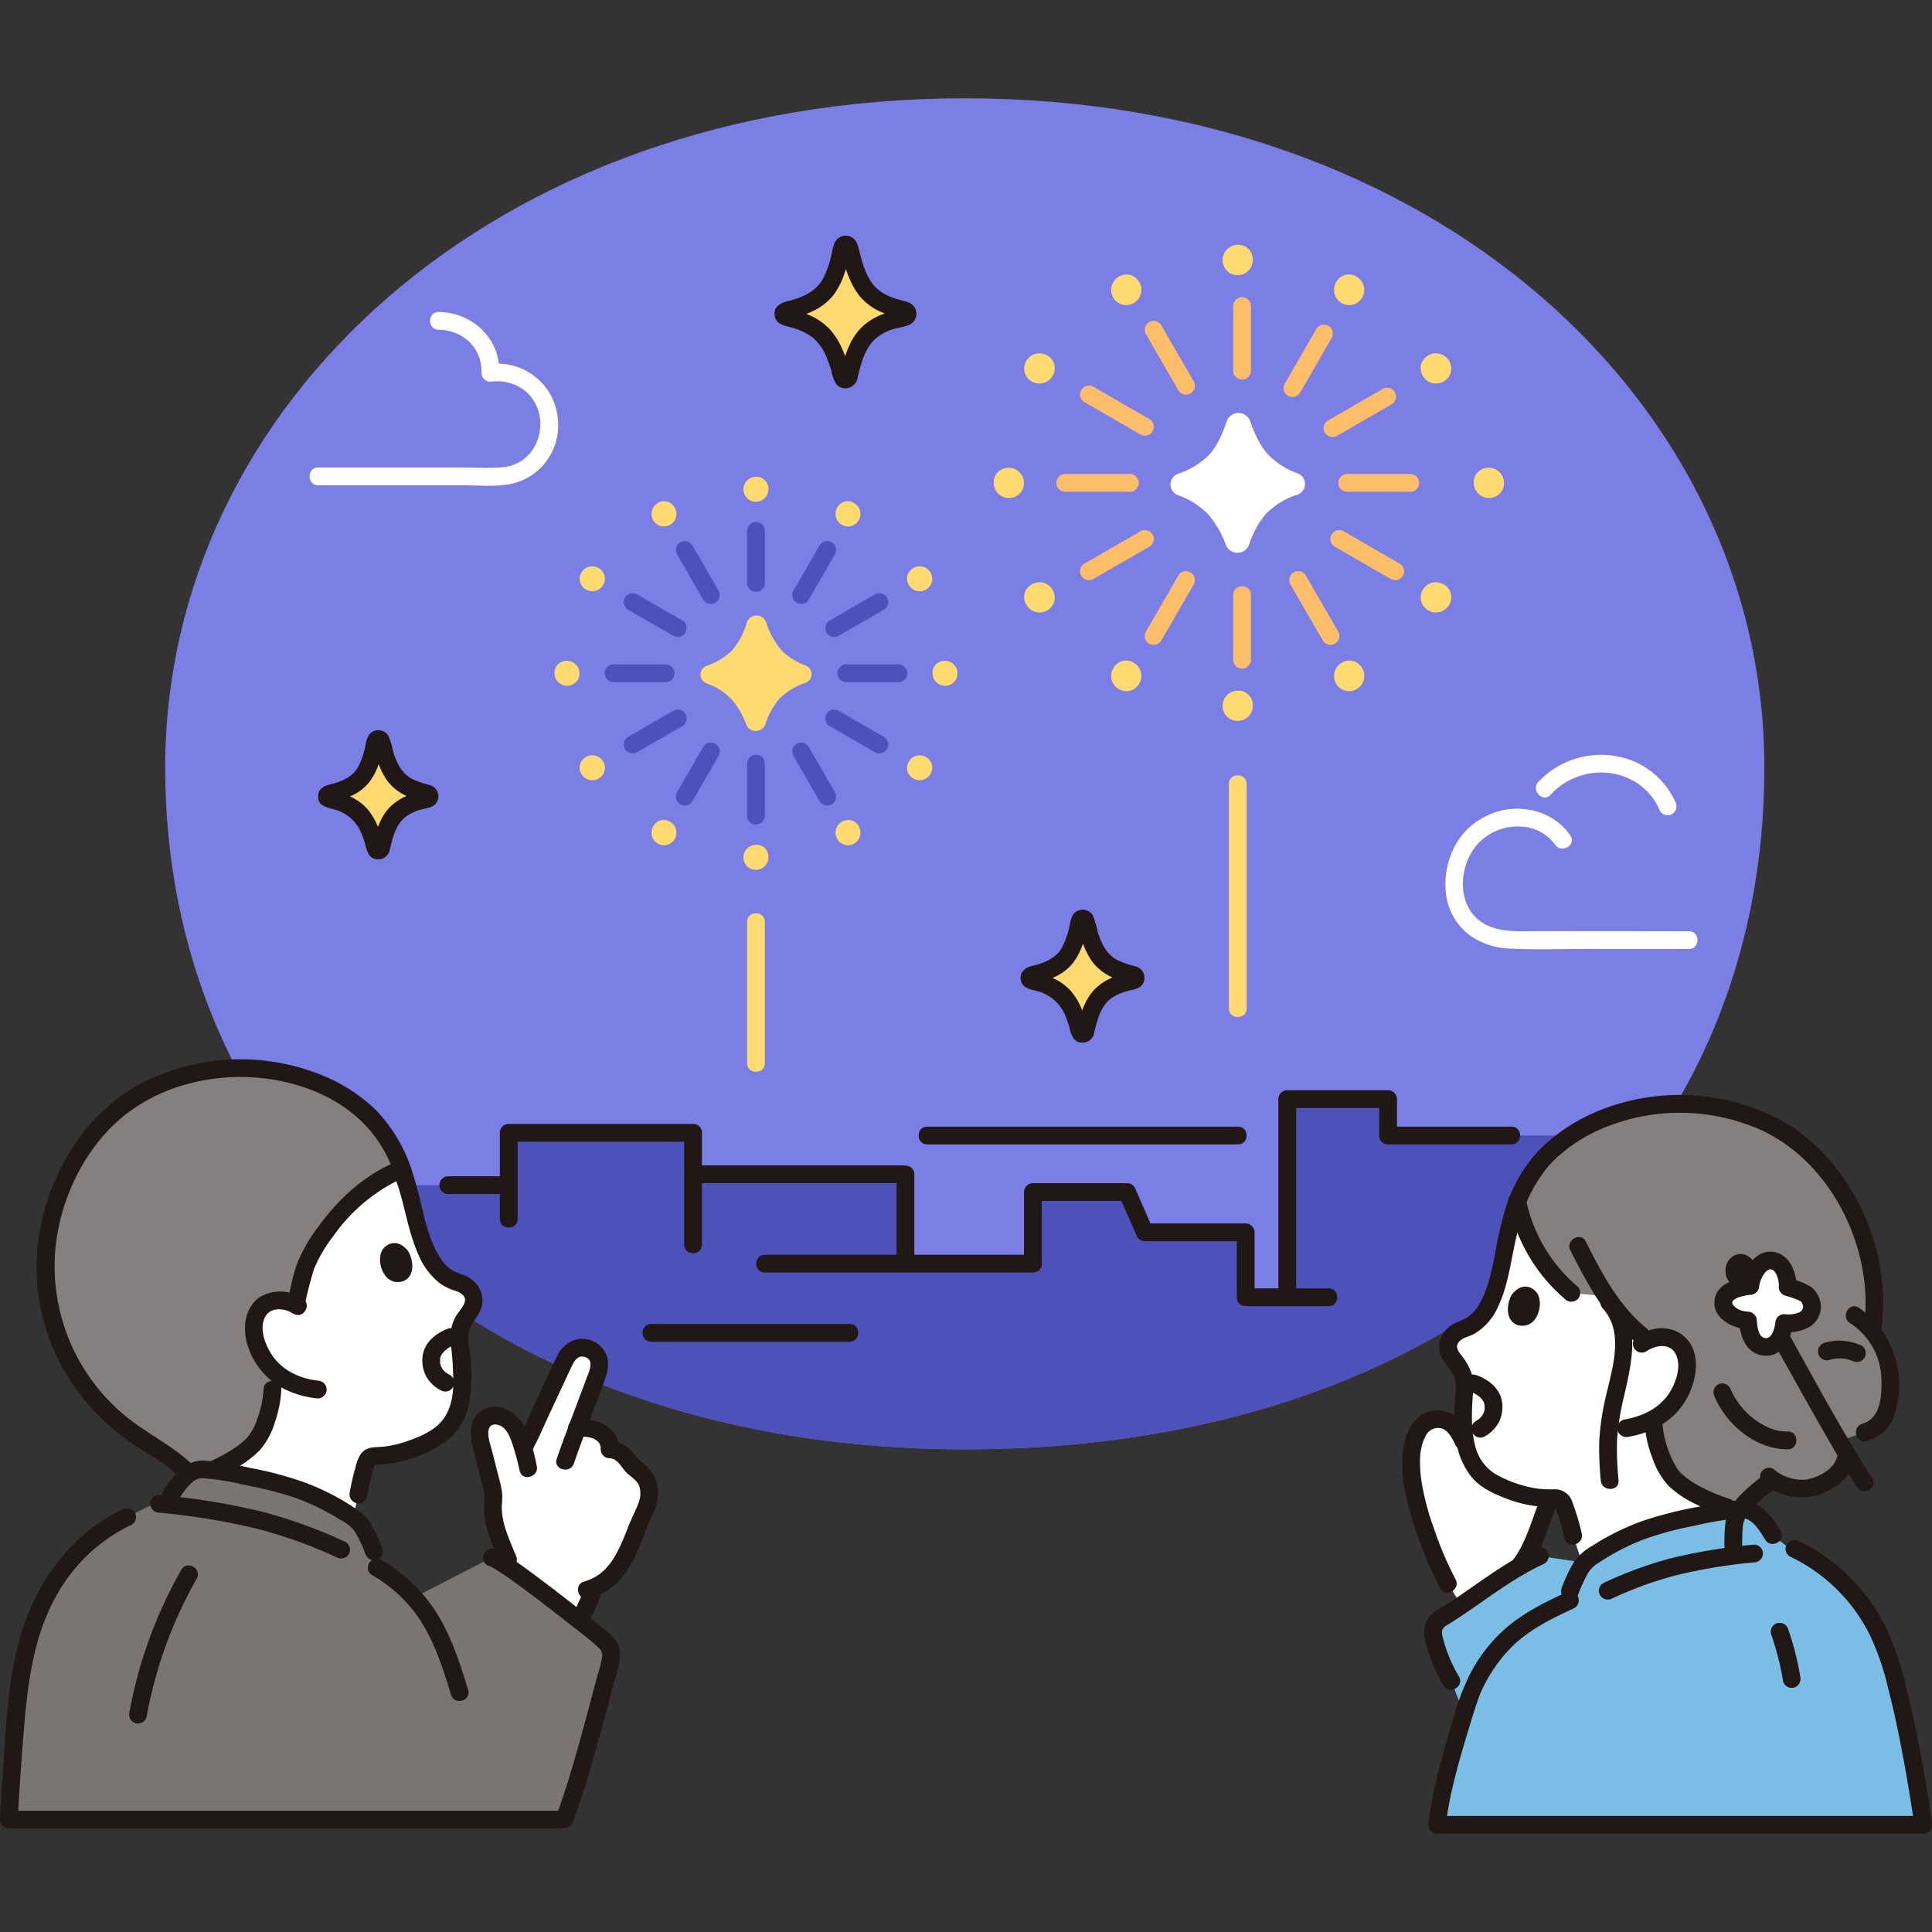
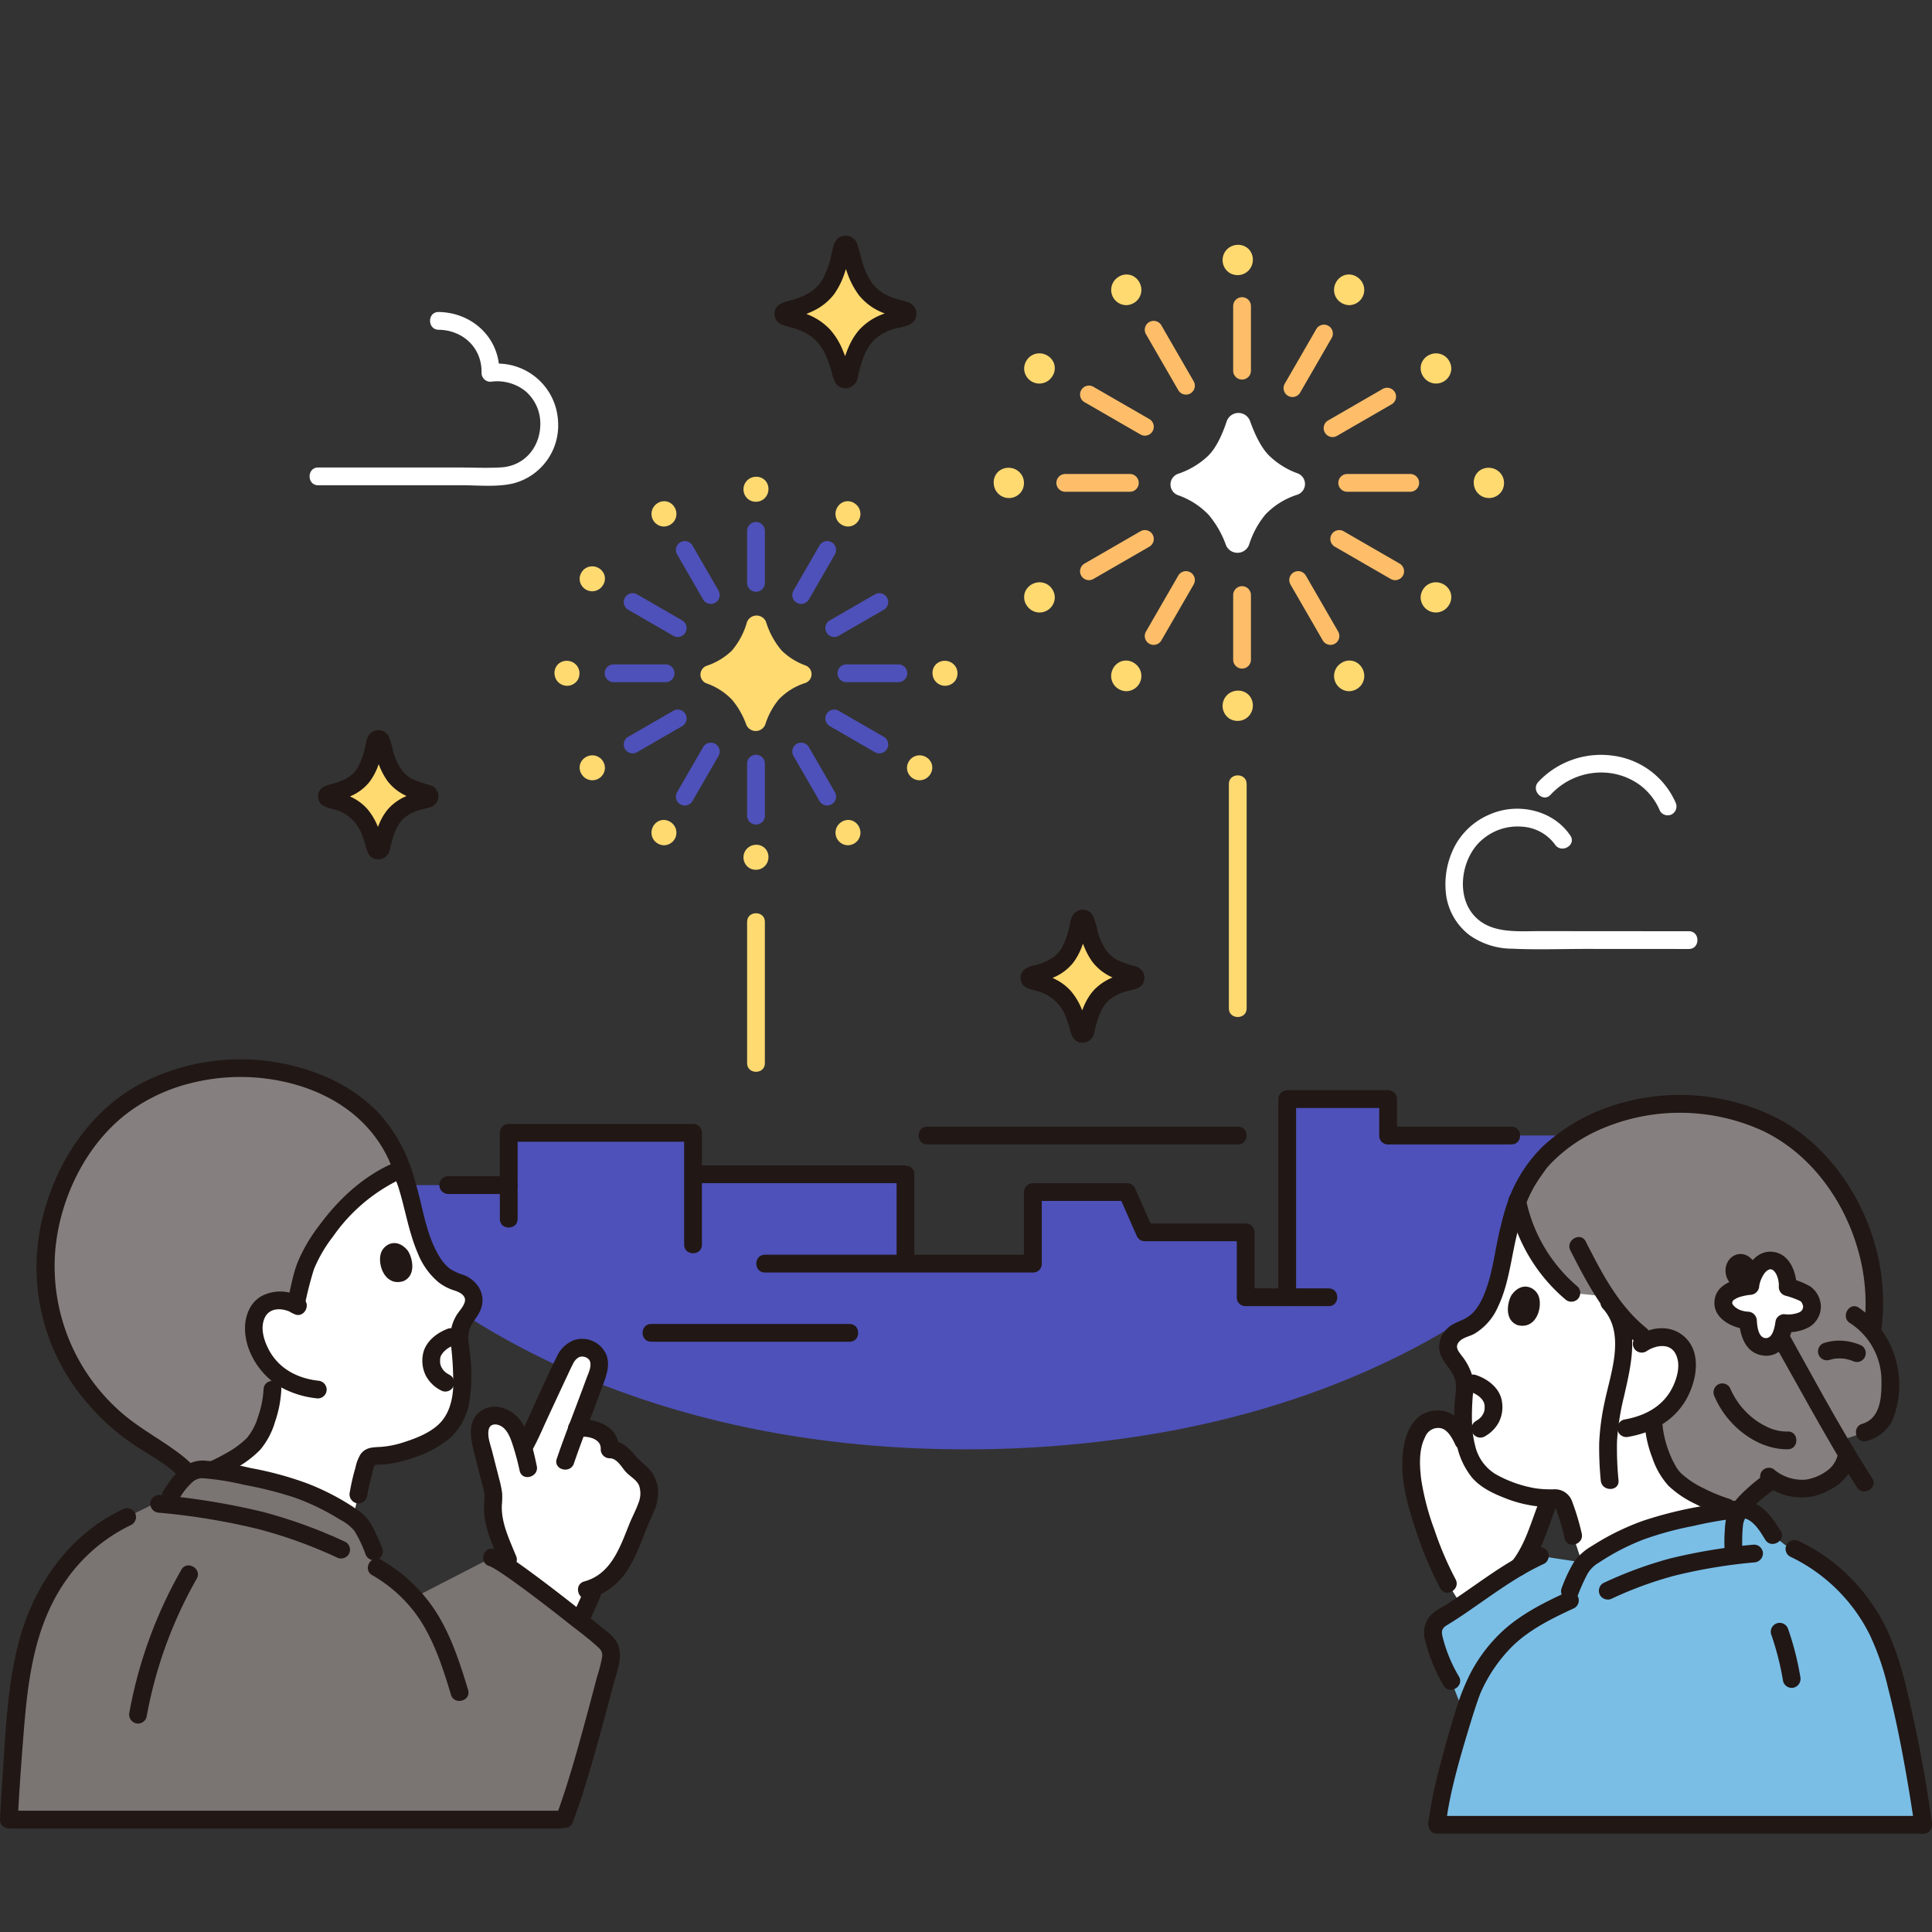
<svg xmlns="http://www.w3.org/2000/svg" width="800px" height="800px" viewBox="0 -22.13 434.933 434.933" fill="#000000">
  <rect x="0" y="-22.13" width="434.933" height="434.933" fill="#333333" stroke="none" />
  <g id="SVGRepo_bgCarrier" stroke-width="0" />
  <g id="SVGRepo_tracerCarrier" stroke-linecap="round" stroke-linejoin="round" />
  <g id="SVGRepo_iconCarrier">
    <defs>
      <style>.a{fill:#7b7ee5;}.b{fill:#4e51b9;}.c{fill:#ffda71;}.d{fill:#211715;}.e{fill:#4e51b9;}.f{fill:#febe69;}.g{fill:#ffffff;}.h{fill:#85807f;}.i{fill:#7abee6;}.j{fill:#7a7473;}</style>
    </defs>
-     <path class="a" d="M217.188,0C110.759,0,37.194,69.421,37.194,150.655c0,90.889,75.147,153.481,180,153.481,108.9,0,180-63.176,180-153.481C397.194,68.868,323.242,0,217.188,0Z" />
    <path class="b" d="M262.754,300.137a252.1,252.1,0,0,1-45.56,4c-62.507,0-114.452-22.248-146.218-59.471h43.552V232.894h41.489v9.271h47.82v20.173h28.685V246.229h21.205l3.99,9.062h22.712v14.621l.237,0h8.111s.359,0,1,0V225.3h22.717V233.5h60.3C349.86,267.368,311.752,291.131,262.754,300.137Z" />
    <path class="c" d="M191.057,62.738a.733.733,0,0,1-1.423.018c-.8-3.1-2.053-6.807-3.95-9.015-2.314-2.695-5.658-3.838-8.757-4.5a.733.733,0,0,1,0-1.432c3.069-.65,6.453-1.8,8.7-4.224,2.142-2.311,3.351-6.963,4.028-10.12a.734.734,0,0,1,1.431-.016c.753,3.156,2.1,7.82,4.241,10.136,2.228,2.4,5.448,3.551,8.423,4.2a.732.732,0,0,1-.011,1.432c-3.177.637-6.66,1.728-8.973,4.421C192.876,55.846,191.786,59.609,191.057,62.738Z" />
    <path class="d" d="M189.128,62.206l-.1.246.515-.883.281-.193h1.063q.831.959.477.093-.106-.387-.219-.772-.174-.59-.364-1.174c-.311-.953-.667-1.888-1.061-2.81a16.086,16.086,0,0,0-2.89-4.691,13.9,13.9,0,0,0-4.568-3.179c-1.638-.726-3.38-.991-5.028-1.622l.882.514,0,1.571-.882.515c.908-.345,1.917-.472,2.848-.767a22.175,22.175,0,0,0,3.055-1.219,12.783,12.783,0,0,0,4.626-3.72,17.928,17.928,0,0,0,2.425-4.924c.613-1.765.812-3.732,1.5-5.449l-.514.882-.276.186h-1.063q-.819-1.019-.522-.205.083.332.169.66.181.7.383,1.39c.248.851.519,1.7.827,2.526a18.868,18.868,0,0,0,2.662,5.135,13.032,13.032,0,0,0,4.551,3.585c1.8.881,3.71,1.19,5.545,1.9l-.883-.514-.009-1.569.882-.515c-1.759.646-3.6.888-5.345,1.65a13.419,13.419,0,0,0-4.479,3.077c-2.576,2.774-3.643,6.68-4.491,10.274-.59,2.5,3.266,3.572,3.858,1.063.739-3.135,1.551-6.784,4.012-9.056a11.1,11.1,0,0,1,4.054-2.236c1.452-.482,3.655-.517,4.667-1.771a2.734,2.734,0,0,0-1.2-4.26c-1.458-.527-3-.745-4.416-1.415a9.633,9.633,0,0,1-3.735-2.83A15.874,15.874,0,0,1,194.3,37.4c-.5-1.471-.782-3.014-1.275-4.482a2.765,2.765,0,0,0-4.3-1.454c-1.249.96-1.325,3.079-1.718,4.5a22.161,22.161,0,0,1-1.7,4.573c-1.584,2.97-4.654,4.3-7.788,5.084-1.7.425-3.4,1.176-3.12,3.271.263,1.952,2.044,2.234,3.626,2.669a13.546,13.546,0,0,1,4.962,2.331A11.3,11.3,0,0,1,186.16,58.5a30.3,30.3,0,0,1,1.008,2.875,9.2,9.2,0,0,0,1,2.839,2.7,2.7,0,0,0,2.711,1.024,2.879,2.879,0,0,0,2.1-1.965,2.012,2.012,0,0,0-1.4-2.46A2.053,2.053,0,0,0,189.128,62.206Z" />
    <path class="c" d="M85.767,168.891a.6.6,0,0,1-1.175.015c-.665-2.562-1.7-5.623-3.263-7.447-1.912-2.225-4.674-3.17-7.234-3.72a.605.605,0,0,1,0-1.183c2.535-.537,5.33-1.484,7.189-3.489,1.769-1.909,2.768-5.752,3.327-8.359a.606.606,0,0,1,1.182-.014c.622,2.607,1.731,6.46,3.5,8.373a13.138,13.138,0,0,0,6.958,3.473.6.6,0,0,1-.009,1.183c-2.625.526-5.5,1.427-7.412,3.652C87.269,163.2,86.369,166.306,85.767,168.891Z" />
    <path class="d" d="M84.04,167.882l.045-.025.882-.515.434.008.882.515c.394.344,0-.362-.055-.562-.107-.369-.218-.736-.337-1.1-.24-.74-.513-1.466-.813-2.184a14.615,14.615,0,0,0-2.335-3.973,11.4,11.4,0,0,0-3.778-2.8,18.559,18.559,0,0,0-2.043-.819c-.351-.117-.7-.222-1.062-.318-.2-.053-1.1-.449-.739-.053l.514.883,0,.421-.515.882c-.369.4.534.007.732-.046.416-.11.829-.23,1.236-.367a19.471,19.471,0,0,0,2.2-.894,10.871,10.871,0,0,0,3.944-3.109,14.886,14.886,0,0,0,2.094-4.144c.259-.729.482-1.471.681-2.219q.132-.494.251-.992c.063-.262.473-1.149.032-.736l-.883.515-.425-.008-.883-.514c-.426-.38-.043.294.03.57q.15.579.317,1.153c.2.692.423,1.378.672,2.054a16.289,16.289,0,0,0,2.065,4.118,11.093,11.093,0,0,0,3.838,3.2,18.258,18.258,0,0,0,2.211.946c.352.125.709.238,1.068.341.2.057,1.274.5.926.117l-.514-.883-.005-.419.514-.883-.158.168.883-.515c-1.362.57-2.9.728-4.28,1.315a11.669,11.669,0,0,0-4,2.667c-2.2,2.343-3.117,5.632-3.838,8.681-.591,2.5,3.265,3.572,3.858,1.064.619-2.622,1.3-5.767,3.49-7.559a9.928,9.928,0,0,1,3.51-1.707c1.4-.413,3.073-.431,3.773-1.929a2.628,2.628,0,0,0-1.681-3.616,22.626,22.626,0,0,1-4.076-1.42c-2.4-1.338-3.405-3.6-4.2-6.125a16.2,16.2,0,0,0-1.1-3.613,2.639,2.639,0,0,0-4.117-.393c-.854.914-.915,2.518-1.236,3.676a17.278,17.278,0,0,1-1.435,3.8c-1.305,2.348-3.876,3.339-6.366,3.938-1.429.344-2.7,1.095-2.634,2.788.077,1.979,1.8,2.321,3.345,2.753a9.125,9.125,0,0,1,6.54,5.786c.284.721.527,1.46.749,2.2a5.986,5.986,0,0,0,1.022,2.544,2.61,2.61,0,0,0,4.209-.645,2.062,2.062,0,0,0-.718-2.736A2.015,2.015,0,0,0,84.04,167.882Z" />
    <path class="c" d="M244.328,210.153a.626.626,0,0,1-1.216.016c-.687-2.65-1.754-5.816-3.375-7.7-1.977-2.3-4.834-3.279-7.482-3.848a.626.626,0,0,1,0-1.223c2.622-.556,5.513-1.535,7.435-3.609,1.831-1.975,2.864-5.95,3.442-8.646a.626.626,0,0,1,1.222-.015c.644,2.7,1.791,6.682,3.624,8.661a13.588,13.588,0,0,0,7.2,3.592.626.626,0,0,1-.01,1.224c-2.715.544-5.69,1.476-7.666,3.777C245.882,204.265,244.951,207.48,244.328,210.153Z" />
    <path class="d" d="M242.6,209.144l.035-.012.883-.514.412.008.882.514c.363.318-.024-.435-.075-.611-.11-.382-.225-.761-.348-1.139q-.373-1.147-.841-2.258a14.637,14.637,0,0,0-2.529-4.226,11.769,11.769,0,0,0-3.763-2.739,19.563,19.563,0,0,0-2.2-.876c-.347-.113-.7-.215-1.051-.309-.188-.05-1.083-.433-.739-.058l.514.883,0,.4-.514.882c-.336.363.611-.018.787-.065.43-.114.857-.238,1.278-.38a19.985,19.985,0,0,0,2.263-.917,11.185,11.185,0,0,0,4.061-3.2,15.323,15.323,0,0,0,2.154-4.262c.267-.755.5-1.522.7-2.3.091-.34.177-.683.259-1.026.057-.234.463-1.177.051-.791l-.883.514-.4-.008-.883-.514c-.4-.357-.017.372.048.621.1.4.213.8.329,1.192.209.715.437,1.425.7,2.124a16.732,16.732,0,0,0,2.129,4.243,11.413,11.413,0,0,0,3.945,3.289,18.687,18.687,0,0,0,2.27.971c.364.13.734.246,1.1.353.176.051,1.3.476.988.138l-.514-.882,0-.4.514-.882-.163.173.882-.514c-1.406.588-2.99.75-4.419,1.356a12.021,12.021,0,0,0-4.11,2.744c-2.265,2.414-3.209,5.807-3.952,8.95-.592,2.5,3.264,3.571,3.857,1.063.655-2.771,1.381-6.142,3.775-7.973a10.711,10.711,0,0,1,3.513-1.659c1.487-.439,3.374-.464,3.96-2.194a2.664,2.664,0,0,0-1.8-3.409,23.634,23.634,0,0,1-4.232-1.475c-2.492-1.388-3.551-3.758-4.373-6.377a16.972,16.972,0,0,0-1.129-3.72,2.657,2.657,0,0,0-4.15-.393c-.868.929-.93,2.579-1.261,3.771a18.068,18.068,0,0,1-1.492,3.943c-1.385,2.5-4.156,3.53-6.806,4.147-1.566.365-2.858,1.548-2.422,3.307s2.165,1.9,3.625,2.332a9.383,9.383,0,0,1,6.525,5.951c.3.745.546,1.51.776,2.279a7.346,7.346,0,0,0,.883,2.4,2.617,2.617,0,0,0,4.4-.45,2.062,2.062,0,0,0-.718-2.737A2.015,2.015,0,0,0,242.6,209.144Z" />
    <path class="c" d="M168.19,185.394v31.828c0,2.574,4,2.578,4,0V185.394c0-2.574-4-2.578-4,0Z" />
    <path class="e" d="M168.19,149.783V161.5a2,2,0,1,0,4,0V149.783a2,2,0,1,0-4,0Z" />
    <path class="e" d="M168.19,97.38v11.713a2,2,0,1,0,4,0V97.38a2,2,0,0,0-4,0Z" />
    <path class="e" d="M149.845,127.438H138.131a2,2,0,0,0,0,4h11.714a2,2,0,1,0,0-4Z" />
    <path class="e" d="M202.248,127.438H190.534a2,2,0,0,0,0,4h11.714a2,2,0,1,0,0-4Z" />
    <path class="e" d="M178.635,148.067l5.857,10.144a2,2,0,0,0,3.454-2.019l-5.857-10.144a2,2,0,1,0-3.454,2.019Z" />
    <path class="e" d="M152.434,102.684l5.856,10.144a2,2,0,1,0,3.454-2.019l-5.857-10.144a2,2,0,0,0-3.453,2.019Z" />
    <path class="e" d="M151.561,137.883l-10.144,5.857a2,2,0,1,0,2.019,3.454l10.144-5.857a2,2,0,0,0-2.019-3.454Z" />
    <path class="e" d="M196.943,111.682,186.8,117.539a2,2,0,0,0,2.019,3.454l10.144-5.857a2,2,0,1,0-2.019-3.454Z" />
    <path class="e" d="M158.29,146.048l-5.856,10.144a2,2,0,1,0,3.453,2.019l5.857-10.144a2,2,0,1,0-3.454-2.019Z" />
    <path class="e" d="M184.492,100.665l-5.857,10.144a2,2,0,1,0,3.454,2.019l5.857-10.144a2,2,0,0,0-3.454-2.019Z" />
    <path class="e" d="M186.8,141.337l10.144,5.857a2,2,0,1,0,2.019-3.454l-10.144-5.857a2,2,0,0,0-2.019,3.454Z" />
    <path class="e" d="M141.417,115.136l10.144,5.857a2,2,0,0,0,2.019-3.454l-10.144-5.857a2,2,0,1,0-2.019,3.454Z" />
    <path class="c" d="M172.977,171.135a2.84,2.84,0,0,0-.627-2.147,2.735,2.735,0,0,0-2.3-.929,2.829,2.829,0,0,0-1.284,5.263,2.933,2.933,0,0,0,2.431.167A2.84,2.84,0,0,0,172.977,171.135Z" />
    <path class="c" d="M172.977,88.284a2.84,2.84,0,0,0-.627-2.147,2.735,2.735,0,0,0-2.3-.929,2.829,2.829,0,0,0-1.284,5.263,2.93,2.93,0,0,0,2.431.167A2.84,2.84,0,0,0,172.977,88.284Z" />
    <path class="c" d="M213.009,126.65a2.846,2.846,0,0,0-2.147.628,2.733,2.733,0,0,0-.929,2.3,2.829,2.829,0,0,0,5.263,1.284,2.932,2.932,0,0,0,.167-2.432A2.838,2.838,0,0,0,213.009,126.65Z" />
    <path class="c" d="M127.913,126.65a2.845,2.845,0,0,0-2.147.628,2.733,2.733,0,0,0-.929,2.3,2.829,2.829,0,0,0,5.263,1.284,2.936,2.936,0,0,0,.167-2.432A2.84,2.84,0,0,0,127.913,126.65Z" />
    <path class="c" d="M193.452,164.154a2.841,2.841,0,0,0-1.617-1.545,2.735,2.735,0,0,0-2.456.346,2.829,2.829,0,0,0,1.519,5.2,2.935,2.935,0,0,0,2.19-1.072A2.839,2.839,0,0,0,193.452,164.154Z" />
    <path class="c" d="M152.027,92.4a2.845,2.845,0,0,0-1.617-1.545,2.737,2.737,0,0,0-2.457.346,2.829,2.829,0,0,0,1.52,5.2,2.932,2.932,0,0,0,2.189-1.072A2.839,2.839,0,0,0,152.027,92.4Z" />
-     <path class="c" d="M205.878,105.614a2.841,2.841,0,0,0-1.545,1.617,2.734,2.734,0,0,0,.346,2.457,2.829,2.829,0,0,0,5.2-1.52,2.927,2.927,0,0,0-1.071-2.189A2.839,2.839,0,0,0,205.878,105.614Z" />
    <path class="c" d="M132.183,148.162a2.843,2.843,0,0,0-1.546,1.617,2.737,2.737,0,0,0,.346,2.457,2.829,2.829,0,0,0,5.2-1.52,2.932,2.932,0,0,0-1.072-2.189A2.838,2.838,0,0,0,132.183,148.162Z" />
    <path class="c" d="M146.912,164.154a2.841,2.841,0,0,1,1.617-1.545,2.737,2.737,0,0,1,2.457.346,2.829,2.829,0,0,1-1.52,5.2,2.932,2.932,0,0,1-2.189-1.072A2.839,2.839,0,0,1,146.912,164.154Z" />
    <path class="c" d="M188.338,92.4a2.846,2.846,0,0,1,1.616-1.545,2.737,2.737,0,0,1,2.457.346,2.829,2.829,0,0,1-1.52,5.2,2.935,2.935,0,0,1-2.189-1.072A2.839,2.839,0,0,1,188.338,92.4Z" />
    <path class="c" d="M134.486,105.614a2.838,2.838,0,0,1,1.545,1.617,2.733,2.733,0,0,1-.345,2.457,2.829,2.829,0,0,1-5.2-1.52,2.932,2.932,0,0,1,1.072-2.189A2.838,2.838,0,0,1,134.486,105.614Z" />
    <path class="c" d="M208.182,148.162a2.841,2.841,0,0,1,1.545,1.617,2.737,2.737,0,0,1-.346,2.457,2.829,2.829,0,0,1-5.2-1.52,2.932,2.932,0,0,1,1.072-2.189A2.839,2.839,0,0,1,208.182,148.162Z" />
    <path class="c" d="M172.28,140.977a2.311,2.311,0,0,1-4.264.075,18.376,18.376,0,0,0-3.19-5.621,14.42,14.42,0,0,0-5.691-3.69,2.108,2.108,0,0,1,.033-4.013,14.91,14.91,0,0,0,5.6-3.4,17,17,0,0,0,3.38-6.37,2.305,2.305,0,0,1,4.316-.045,18.156,18.156,0,0,0,3.514,6.415,14.819,14.819,0,0,0,5.338,3.34,2.1,2.1,0,0,1-.137,3.992,14.074,14.074,0,0,0-5.85,3.659A16.775,16.775,0,0,0,172.28,140.977Z" />
    <path class="c" d="M276.644,154.355v50.534c0,2.574,4,2.578,4,0V154.355c0-2.574-4-2.578-4,0Z" />
    <path class="f" d="M277.614,111.836v14.542a2,2,0,0,0,4,0V111.836a2,2,0,0,0-4,0Z" />
    <path class="f" d="M277.614,46.776V61.318a2,2,0,0,0,4,0V46.776a2,2,0,0,0-4,0Z" />
    <path class="f" d="M254.356,84.577H239.813a2,2,0,0,0,0,4h14.543a2,2,0,0,0,0-4Z" />
    <path class="f" d="M317.475,84.577H303.287a2,2,0,0,0,0,4h14.188a2,2,0,0,0,0-4Z" />
    <path class="f" d="M290.517,109.461l7.271,12.594a2,2,0,1,0,3.454-2.019l-7.271-12.594a2,2,0,0,0-3.454,2.019Z" />
    <path class="f" d="M257.987,53.118l7.271,12.594a2,2,0,0,0,3.454-2.019L261.441,51.1a2,2,0,1,0-3.454,2.019Z" />
    <path class="f" d="M256.73,97.479l-12.594,7.272a2,2,0,0,0,2.019,3.454l12.594-7.272a2,2,0,1,0-2.019-3.454Z" />
    <path class="f" d="M311.263,65.435l-12.287,7.094A2,2,0,0,0,301,75.983l12.287-7.094a2,2,0,0,0-2.019-3.454Z" />
    <path class="f" d="M265.258,107.442l-7.271,12.594a2,2,0,1,0,3.454,2.019l7.271-12.594a2,2,0,0,0-3.454-2.019Z" />
    <path class="f" d="M296.333,51.939l-7.094,12.287a2,2,0,1,0,3.453,2.019l7.094-12.287a2,2,0,0,0-3.453-2.019Z" />
    <path class="f" d="M300.48,100.933l12.594,7.272a2,2,0,0,0,2.019-3.454L302.5,97.479a2,2,0,1,0-2.019,3.454Z" />
    <path class="f" d="M244.136,68.4l12.594,7.271a2,2,0,1,0,2.019-3.454L246.155,64.95a2,2,0,0,0-2.019,3.454Z" />
    <path class="c" d="M282.021,137.082a3.446,3.446,0,0,0-.76-2.6,3.314,3.314,0,0,0-2.787-1.125,3.427,3.427,0,0,0-1.555,6.375,3.556,3.556,0,0,0,2.946.2A3.439,3.439,0,0,0,282.021,137.082Z" />
    <path class="c" d="M282.021,36.728a3.446,3.446,0,0,0-.76-2.6A3.314,3.314,0,0,0,278.474,33a3.427,3.427,0,0,0-1.555,6.375,3.556,3.556,0,0,0,2.946.2A3.439,3.439,0,0,0,282.021,36.728Z" />
    <path class="c" d="M335.509,83.2a3.441,3.441,0,0,0-2.6.759,3.314,3.314,0,0,0-1.125,2.787,3.427,3.427,0,0,0,6.375,1.555,3.556,3.556,0,0,0,.2-2.946A3.436,3.436,0,0,0,335.509,83.2Z" />
    <path class="c" d="M227.436,83.2a3.448,3.448,0,0,0-2.6.76,3.314,3.314,0,0,0-1.125,2.787,3.427,3.427,0,0,0,6.375,1.555,3.556,3.556,0,0,0,.2-2.946A3.439,3.439,0,0,0,227.436,83.2Z" />
    <path class="c" d="M306.821,128.628a3.444,3.444,0,0,0-1.958-1.872,3.309,3.309,0,0,0-2.976.419,3.427,3.427,0,0,0,1.841,6.3,3.55,3.55,0,0,0,2.652-1.3A3.437,3.437,0,0,0,306.821,128.628Z" />
    <path class="c" d="M256.644,41.719a3.441,3.441,0,0,0-1.958-1.872,3.312,3.312,0,0,0-2.976.418,3.427,3.427,0,0,0,1.841,6.3,3.55,3.55,0,0,0,2.652-1.3A3.437,3.437,0,0,0,256.644,41.719Z" />
    <path class="c" d="M321.872,57.72A3.442,3.442,0,0,0,320,59.679a3.31,3.31,0,0,0,.418,2.975,3.427,3.427,0,0,0,6.3-1.841,3.557,3.557,0,0,0-1.3-2.651A3.439,3.439,0,0,0,321.872,57.72Z" />
    <path class="c" d="M232.608,109.257a3.444,3.444,0,0,0-1.872,1.958,3.312,3.312,0,0,0,.419,2.976,3.426,3.426,0,0,0,6.3-1.841,3.552,3.552,0,0,0-1.3-2.652A3.44,3.44,0,0,0,232.608,109.257Z" />
    <path class="c" d="M250.449,128.628a3.443,3.443,0,0,1,1.959-1.872,3.307,3.307,0,0,1,2.975.419,3.426,3.426,0,0,1-1.841,6.3,3.55,3.55,0,0,1-2.651-1.3A3.438,3.438,0,0,1,250.449,128.628Z" />
    <path class="c" d="M300.626,41.719a3.44,3.44,0,0,1,1.959-1.872,3.31,3.31,0,0,1,2.975.418,3.427,3.427,0,0,1-1.841,6.3,3.55,3.55,0,0,1-2.651-1.3A3.438,3.438,0,0,1,300.626,41.719Z" />
    <path class="c" d="M235.4,57.72a3.443,3.443,0,0,1,1.872,1.959,3.314,3.314,0,0,1-.419,2.975,3.426,3.426,0,0,1-6.3-1.841,3.55,3.55,0,0,1,1.3-2.651A3.437,3.437,0,0,1,235.4,57.72Z" />
    <path class="c" d="M324.662,109.257a3.441,3.441,0,0,1,1.872,1.958,3.312,3.312,0,0,1-.418,2.976,3.427,3.427,0,0,1-6.3-1.841,3.552,3.552,0,0,1,1.3-2.652A3.44,3.44,0,0,1,324.662,109.257Z" />
    <path class="g" d="M281.176,100.554a2.8,2.8,0,0,1-5.164.091,22.261,22.261,0,0,0-3.865-6.809,17.452,17.452,0,0,0-6.893-4.469,2.554,2.554,0,0,1,.04-4.862,18.067,18.067,0,0,0,6.782-4.117c1.791-1.828,3.115-4.76,4.094-7.716a2.792,2.792,0,0,1,5.227-.055c1.058,2.974,2.455,5.932,4.257,7.771a17.946,17.946,0,0,0,6.466,4.045,2.549,2.549,0,0,1-.167,4.836,17.046,17.046,0,0,0-7.085,4.432A20.294,20.294,0,0,0,281.176,100.554Z" />
    <path class="g" d="M98.749,52.108c5.505.073,9.8,4.114,9.657,9.708a2.008,2.008,0,0,0,2,2,10.215,10.215,0,0,1,7.887,2.113,9.618,9.618,0,0,1,3.337,6.877c.224,5.341-3.3,9.946-8.8,10.281-3.171.193-6.4.027-9.574.027H71.629c-2.573,0-2.578,4,0,4h32.4c3.7,0,7.813.435,11.443-.4A13.464,13.464,0,0,0,125.623,72.64a13.648,13.648,0,0,0-15.217-12.824l2,2c.2-7.785-6.029-13.607-13.657-13.708-2.574-.034-2.576,3.966,0,4Z" />
    <path class="d" d="M154.017,232.894V258.07c0,2.573,4,2.578,4,0V232.894c0-2.573-4-2.578-4,0Z" />
    <path class="d" d="M114.528,234.894h41.489c2.574,0,2.578-4,0-4H114.528c-2.574,0-2.578,4,0,4Z" />
    <path class="d" d="M116.528,252.28V232.894c0-2.573-4-2.578-4,0V252.28c0,2.574,4,2.578,4,0Z" />
    <path class="d" d="M100.916,246.665h13.612a2,2,0,0,0,0-4H100.916a2,2,0,0,0,0,4Z" />
    <path class="d" d="M172.194,264.338h60.328c2.573,0,2.578-4,0-4H172.194c-2.574,0-2.578,4,0,4Z" />
    <path class="d" d="M280.429,271.912l18.682,0c2.574,0,2.578-4,0-4l-18.682,0c-2.574,0-2.578,4,0,4Z" />
    <path class="d" d="M234.522,262.338V246.229l-2,2h21.205L252,247.238l3.99,9.062a1.961,1.961,0,0,0,1.727.991h22.712l-2-2V269.91c0,2.574,4,2.578,4,0V255.291a2.029,2.029,0,0,0-2-2H257.717l1.727.99-3.99-9.062a1.962,1.962,0,0,0-1.727-.99H232.522a2.029,2.029,0,0,0-2,2v16.109c0,2.574,4,2.579,4,0Z" />
    <path class="d" d="M205.837,262.338V242.222c0-2.574-4-2.578-4,0v20.116c0,2.574,4,2.579,4,0Z" />
    <path class="d" d="M203.206,240.222H156.017c-2.574,0-2.578,4,0,4h47.189c2.574,0,2.578-4,0-4Z" />
    <path class="d" d="M312.494,235.5h27.784c2.573,0,2.578-4,0-4H312.494c-2.574,0-2.578,4,0,4Z" />
    <path class="d" d="M291.777,269.915V225.3l-2,2h22.717l-2-2q0,4.11,0,8.22h4v-.627c0-2.573-4-2.578-4,0v.627c0,2.574,4,2.578,4,0q0-4.11,0-8.22a2.029,2.029,0,0,0-2-2H289.777a2.029,2.029,0,0,0-2,2v44.614c0,2.574,4,2.578,4,0Z" />
    <path class="d" d="M278.694,231.5H208.738c-2.574,0-2.578,4,0,4h69.956c2.574,0,2.578-4,0-4Z" />
    <path class="d" d="M146.592,279.923h44.667c2.574,0,2.578-4,0-4H146.592c-2.573,0-2.578,4,0,4Z" />
    <path class="g" d="M377.155,158.415a17.916,17.916,0,0,0-13.817-10.391,19.393,19.393,0,0,0-17.064,5.9c-1.7,1.919,1.115,4.758,2.829,2.829a15.475,15.475,0,0,1,13.554-4.819,14.789,14.789,0,0,1,6.5,2.648,13.96,13.96,0,0,1,4.542,5.852,2.015,2.015,0,0,0,2.736.717,2.046,2.046,0,0,0,.718-2.736Z" />
    <path class="g" d="M353.515,165.973c-3.873-5.761-11.82-7.5-18.048-4.8a15.894,15.894,0,0,0-7.824,6.92,18.623,18.623,0,0,0-2.139,10.873,13.725,13.725,0,0,0,5.355,9.454,16.717,16.717,0,0,0,9.573,3.022c5.629.258,11.322.044,16.957.049q11.4.009,22.805.014c2.574,0,2.578-4,0-4q-16.736,0-33.471-.022c-5.281,0-11.653.705-15.307-4.012-3.7-4.775-2.2-12.877,2.305-16.614a12.128,12.128,0,0,1,8.91-2.887,9.9,9.9,0,0,1,7.43,4.023c1.429,2.125,4.9.126,3.454-2.019Z" />
    <path class="g" d="M336.863,307.331l-7.447-5.1c-1.029-2.293-2.822-4.658-5-4.85a5.021,5.021,0,0,0-4.225,1.362c-3.873,4.4-2.442,13.687-.726,19.291a85.9,85.9,0,0,0,6.493,16.371l3.034,4.839c3.959-2.693,8.391-5.938,12.8-8.531l.043-.05c3.314-3.823,4.993-10.4,6.964-15.165Z" />
    <path class="g" d="M407.052,304.813a45.077,45.077,0,0,0,11.036-51.969c-7.838-17.494-19.33-22.309-26.545-24.536a46.986,46.986,0,0,0-21.41-1.2c-14.325,2.309-22.215,10.76-23.65,12.7a32.4,32.4,0,0,0-6.366,13.335,46.368,46.368,0,0,0-1.676,7.8c-1.228,5.891-2.909,14.069-8.848,16.041a5.608,5.608,0,0,0-2.964,2.08c-1.82,2.718.485,4.492,1.758,6.469a9.217,9.217,0,0,1,1.377,4.209,57.211,57.211,0,0,0-.312,8.749,24.224,24.224,0,0,0,.914,6.065,11.48,11.48,0,0,0,5.206,6.848c4.193,2.437,10.226,4.111,14.389,3.742a2,2,0,0,1,2.12,1.574,53,53,0,0,1,2.077,6.928l2.152,6.5a4.477,4.477,0,0,1,.711-.8c2.618-2.224,9.957-6.349,16.047-8.023,6.634-1.824,15.728-3.564,18.695-3.68,2.594-3.853,8.083-6.993,11.467-9.58C404.409,307.151,405.707,306.073,407.052,304.813Z" />
    <path class="h" d="M369.113,227.282c-13.68,2.535-21.23,10.631-22.63,12.521a34.1,34.1,0,0,0-4.907,8.51,36.3,36.3,0,0,0,12.174,20.616s4.8.488,7.888.805a35.487,35.487,0,0,0,9.315,9.817,6.474,6.474,0,0,1,2.756-.676,5.729,5.729,0,0,1,4.564,1.8c1.612,1.841,1.833,4.982,1.167,7.376a14.443,14.443,0,0,1-6.957,9.207c-.106.992-.186,1.779-.186,1.779a25.1,25.1,0,0,0,4.007,11.089c2.2,2.916,8.533,5.877,12.485,7.093l2.719.818c2.467-4.039,8.221-7.307,11.722-9.983,6.31-4.825,16-14.7,18.34-30.414a46.621,46.621,0,0,0-3.482-24.8c-7.838-17.494-19.33-22.309-26.545-24.536a46.986,46.986,0,0,0-21.41-1.2Q369.617,227.189,369.113,227.282Z" />
    <path class="d" d="M356.086,323.107a55.585,55.585,0,0,0-2.172-7.243,4.1,4.1,0,0,0-3.953-2.727,23.953,23.953,0,0,1-4.18-.2,27.638,27.638,0,0,1-9.04-3.174,10.133,10.133,0,0,1-4.663-6.491c-.929-3.569-.785-7.5-.535-11.146a13.279,13.279,0,0,0-.218-4.9,13.1,13.1,0,0,0-2.278-4.172c-.7-.945-1.527-1.871-.691-2.987.815-1.088,2.356-1.294,3.492-1.9a13.073,13.073,0,0,0,5.327-6c3.08-6.386,3.085-13.6,5.445-20.2.868-2.428-3-3.473-3.857-1.063-2.138,5.984-2.224,12.5-4.657,18.389-.894,2.165-2.229,4.424-4.408,5.491-1.383.678-2.752,1.043-3.892,2.158a5.718,5.718,0,0,0-1.792,4.726c.4,3.076,3.7,4.859,3.75,8.067.027,1.632-.3,3.322-.342,4.963a45.161,45.161,0,0,0,.208,6.121,17.5,17.5,0,0,0,3.657,9.57c1.949,2.332,4.776,3.665,7.553,4.748a28.529,28.529,0,0,0,10.805,2.026c.561-.008.362-.123.54.181a7.044,7.044,0,0,1,.43,1.191,49.441,49.441,0,0,1,1.614,5.637c.557,2.512,4.414,1.449,3.857-1.063Z" />
    <path class="d" d="M341.978,253.959a31.936,31.936,0,0,1,3.473-9.071c.774-1.305,1.644-2.545,2.535-3.772.613-.844-.235.236.273-.356.189-.22.377-.439.573-.653a34.636,34.636,0,0,1,10.536-7.585,44.774,44.774,0,0,1,37.466-.074c10.808,5.145,18.417,15.752,21.535,27.153a43.224,43.224,0,0,1,.165,22.788,43.882,43.882,0,0,1-8.586,16.442,54,54,0,0,1-10.881,9.749,41.861,41.861,0,0,0-7.548,6.147,11.976,11.976,0,0,0-3.231,7.612,38.211,38.211,0,0,0-.031,4.578c.144,2.559,4.145,2.576,4,0-.148-2.625-.4-5.662,1.025-7.954,1.647-2.645,4.437-4.561,6.94-6.324a63.76,63.76,0,0,0,11.959-10.277,47.511,47.511,0,0,0,10.7-41.139c-2.7-12.7-10.72-25.106-22.306-31.357a48.5,48.5,0,0,0-38.969-2.6,41.673,41.673,0,0,0-14.177,8.583,32.323,32.323,0,0,0-7.708,11.753,39.721,39.721,0,0,0-1.6,5.3c-.595,2.5,3.261,3.571,3.857,1.063Z" />
    <path class="i" d="M420.183,340.658a39.158,39.158,0,0,0-18.345-15l-2.719-2.166c-2.833-4.638-4.757-5.939-7.284-5.861-2.9.09-12.084,1.841-18.767,3.679-6.09,1.674-13.429,5.8-16.047,8.023a3.516,3.516,0,0,0-.343.339c-4.629-.7-10.03-1.516-10.03-1.516-7.773,3.5-16.214,10.546-22.445,14.151a3.544,3.544,0,0,0-1.6,3.587,32.378,32.378,0,0,0,4.112,10.407l2.758,7.118.109.275c-2.267,7.224-5.437,18.927-6.095,24.972l109.489,0c-1.951-13.2-4.667-28.056-7.98-38.131A41.059,41.059,0,0,0,420.183,340.658Z" />
    <path class="d" d="M360.834,272.454c5.182,5.714,1.74,14.543.4,21.034a54.758,54.758,0,0,0-1.223,9.19,76.215,76.215,0,0,0,.354,8.465c.2,2.55,4.2,2.572,4,0a73.586,73.586,0,0,1-.342-8.769,56.106,56.106,0,0,1,1.57-10.122c1.722-7.537,3.873-16.228-1.929-22.627-1.733-1.911-4.555.925-2.828,2.829Z" />
    <path class="d" d="M370.593,282.1c1.952-1.34,5.246-2.048,6.6.521,1.158,2.2.515,4.928-.436,7.07-2.072,4.664-6.318,6.927-11.19,7.768a2.017,2.017,0,0,0-1.4,2.46,2.046,2.046,0,0,0,2.461,1.4c5.031-.869,9.68-3.271,12.507-7.64,2.883-4.455,4.386-11.964-.708-15.494-2.984-2.069-7-1.495-9.856.464a2.051,2.051,0,0,0-.717,2.737,2.017,2.017,0,0,0,2.736.717Z" />
    <path class="d" d="M340.314,269.355c-.975,1.587-1.731,5.639,1.277,6.814,4.105,1.081,5.635-3.651,4.871-6.277C345.838,267.742,342.726,266.078,340.314,269.355Z" />
    <path class="d" d="M352.414,336.419c-4.693,2.178-9.283,4.476-13.255,7.843a34.9,34.9,0,0,0-8.316,10.65,52,52,0,0,0-3.264,8.479q-1.821,5.829-3.337,11.749a104.8,104.8,0,0,0-2.714,13.138,2.011,2.011,0,0,0,2,2,2.05,2.05,0,0,0,2-2c.9-7.214,3.238-15.046,5.416-22.227.466-1.536.946-3.068,1.46-4.589.182-.537.367-1.073.562-1.606.086-.233.179-.463.264-.7.19-.519-.14.286.063-.153a34.2,34.2,0,0,1,7.452-10.8c3.942-3.713,8.824-6.071,13.688-8.328a2.017,2.017,0,0,0,.718-2.737,2.046,2.046,0,0,0-2.737-.717Z" />
    <path class="d" d="M394.878,325.6a126.914,126.914,0,0,0-18.808,3.088,90.224,90.224,0,0,0-15.14,5.567,2.016,2.016,0,0,0-.718,2.736,2.048,2.048,0,0,0,2.737.718,84.473,84.473,0,0,1,14.184-5.164,119.494,119.494,0,0,1,17.745-2.945,2.058,2.058,0,0,0,2-2,2.013,2.013,0,0,0-2-2Z" />
    <path class="d" d="M400.846,322.486c-1.93-3.122-4.347-6.561-8.336-6.838a19.524,19.524,0,0,0-4.069.359c-1.9.273-3.781.619-5.66.991a89.911,89.911,0,0,0-12.808,3.2,56.663,56.663,0,0,0-11.538,5.663,13,13,0,0,0-4.1,3.628,36.262,36.262,0,0,0-2.839,6.065,2.012,2.012,0,0,0,1.4,2.46,2.052,2.052,0,0,0,2.461-1.4,40.9,40.9,0,0,1,2.011-4.408,6.934,6.934,0,0,1,2.583-2.563,51.884,51.884,0,0,1,9.971-5.174,73.983,73.983,0,0,1,11.26-3.069,85.56,85.56,0,0,1,9.647-1.7,8.634,8.634,0,0,1,1.685-.057,3.693,3.693,0,0,1,1.218.445c1.615.977,2.7,2.85,3.664,4.412,1.351,2.185,4.813.179,3.454-2.019Z" />
    <path class="d" d="M402.949,328.272a38.54,38.54,0,0,1,17.916,17.515,59.069,59.069,0,0,1,4.173,12.078c1.215,4.674,2.219,9.4,3.125,14.146,1.09,5.706,2.028,11.441,2.88,17.187a2.014,2.014,0,0,0,2.461,1.4,2.052,2.052,0,0,0,1.4-2.46,305.838,305.838,0,0,0-5.807-30.56,68.766,68.766,0,0,0-4.346-12.937,43.268,43.268,0,0,0-7.8-11.194,40.363,40.363,0,0,0-11.978-8.626,2.059,2.059,0,0,0-2.737.717,2.017,2.017,0,0,0,.718,2.737Z" />
    <path class="d" d="M339.622,248.718a38.339,38.339,0,0,0,12.714,21.626,2.054,2.054,0,0,0,2.828,0,2.017,2.017,0,0,0,0-2.829,34.844,34.844,0,0,1-11.684-19.86,2.02,2.02,0,0,0-2.461-1.4,2.041,2.041,0,0,0-1.4,2.46Z" />
    <path class="d" d="M353.53,259.374c3.778,7.423,7.789,15.106,14.411,20.413a2.06,2.06,0,0,0,2.828,0,2.014,2.014,0,0,0,0-2.828c-6.376-5.11-10.148-12.458-13.785-19.6-1.168-2.3-4.621-.273-3.454,2.019Z" />
    <path class="d" d="M370.3,299.036a25.975,25.975,0,0,0,1.684,7.047,17.675,17.675,0,0,0,3.641,6.285,23.09,23.09,0,0,0,5.869,3.988,43.323,43.323,0,0,0,6.767,2.791c2.462.769,3.516-3.091,1.063-3.857a36.988,36.988,0,0,1-5.687-2.325,20.843,20.843,0,0,1-5.03-3.275,7.133,7.133,0,0,1-1.487-1.978,19.488,19.488,0,0,1-1.278-2.692,23.816,23.816,0,0,1-1.542-5.984,2.052,2.052,0,0,0-2-2,2.014,2.014,0,0,0-2,2Z" />
    <path class="d" d="M327.682,333.4a74.486,74.486,0,0,1-4.758-11.129,57.841,57.841,0,0,1-2.962-11.246c-.4-3.1-.612-6.846.891-9.7a3.126,3.126,0,0,1,3.352-1.962c1.747.237,2.834,2.489,3.484,3.887a2.016,2.016,0,0,0,2.736.717,2.046,2.046,0,0,0,.718-2.736c-1.65-3.549-4.524-6.4-8.692-5.747-3.571.556-5.493,3.771-6.235,7.052-1.572,6.954.618,14.256,2.851,20.8a81,81,0,0,0,5.161,12.085c1.215,2.271,4.669.253,3.454-2.019Z" />
    <path class="d" d="M346.869,314.968c-1.044,2.54-1.885,5.156-2.89,7.711a34.812,34.812,0,0,1-1.582,3.512c-.3.565-.612,1.119-.955,1.657-.176.276-.36.545-.549.812a7.45,7.45,0,0,1-.473.591,2.053,2.053,0,0,0,0,2.828,2.017,2.017,0,0,0,2.829,0c3.891-4.563,5.246-10.618,7.477-16.047a2.013,2.013,0,0,0-1.4-2.461,2.051,2.051,0,0,0-2.46,1.4Z" />
    <path class="d" d="M345.638,326.432c-7.125,3.258-13.248,8.255-19.779,12.5-1.374.893-3.028,1.6-4.066,2.9a5.978,5.978,0,0,0-.92,5.474,37.335,37.335,0,0,0,4.111,10.007c1.29,2.226,4.748.214,3.454-2.019a33.088,33.088,0,0,1-3.551-8.425c-.4-1.544-.548-2.306.9-3.17,1.357-.811,2.677-1.685,3.985-2.572,5.818-3.945,11.462-8.305,17.887-11.242a2.016,2.016,0,0,0,.718-2.737,2.047,2.047,0,0,0-2.737-.717Z" />
    <path class="d" d="M331.077,291.237c.131.042.263.085.393.132.092.034.435.2.056.015.22.108.44.21.653.331s.407.252.609.382c.315.205-.144-.137.032.017.077.068.157.131.234.2a6.614,6.614,0,0,1,.53.529c.035.039.258.285.076.077s.059.088.095.142c.113.172.193.367.306.536.129.19-.11-.392-.022-.051.034.131.082.258.114.39.01.039.091.414.048.18-.047-.261.016.214.019.268.012.253-.016.506-.007.757s.082-.35,0,.029c-.023.106-.043.212-.07.318-.033.13-.091.262-.118.394-.044.212.146-.261-.024.069-.123.237-.279.457-.4.692-.112.214.187-.189-.05.072-.074.08-.145.162-.221.239-.1.1-.2.194-.3.285-.065.058-.377.288-.056.06-.235.167-.473.324-.721.471a2,2,0,0,0,2.019,3.454,7.952,7.952,0,0,0,3.187-3.254,7.649,7.649,0,0,0,.6-4.919c-.578-2.852-3.285-4.839-5.91-5.671a2.017,2.017,0,0,0-2.46,1.4,2.042,2.042,0,0,0,1.4,2.46Z" />
    <path class="d" d="M398.708,345.738a64.267,64.267,0,0,1,2.711,10.638,2.007,2.007,0,0,0,2.46,1.4,2.058,2.058,0,0,0,1.4-2.46,64.241,64.241,0,0,0-2.711-10.638,2,2,0,1,0-3.857,1.063Z" />
    <path class="h" d="M415.7,305.655a7.816,7.816,0,0,1-3.272,4.944c-5,3.437-9.139,2.8-12.869.653-.356-.2-1.333-.96-1.333-.96l19.234-36.308a17.128,17.128,0,0,1,8.1,14.654c.031,6.631-1.305,10.4-5.805,11.7l-5.688,1.913,1.7,2.908Z" />
    <path class="d" d="M432.972,386.667H323.528c-2.574,0-2.578,4,0,4H432.972c2.574,0,2.578-4,0-4Z" />
    <path class="d" d="M416.446,275.711a15.451,15.451,0,0,1,7.109,12.927c.04,3.793-.191,8.507-4.337,9.767-2.456.746-1.409,4.608,1.063,3.857a9.082,9.082,0,0,0,5.742-4.65,21.216,21.216,0,0,0-7.558-25.355c-2.159-1.415-4.166,2.047-2.019,3.454Z" />
    <path class="d" d="M413.767,305.124a6.15,6.15,0,0,1-2.126,3.586,11.051,11.051,0,0,1-5.066,2.248,9.882,9.882,0,0,1-7.344-2.393,2.01,2.01,0,0,0-2.736.717,2.051,2.051,0,0,0,.718,2.737,13.4,13.4,0,0,0,10.676,2.751,14.868,14.868,0,0,0,6.585-3.236,10.314,10.314,0,0,0,3.15-5.347c.679-2.487-3.179-3.548-3.857-1.063Z" />
    <path class="d" d="M391.57,266.666c7.31,12.384,14.053,25.1,21.305,37.516,1.669,2.859,3.354,5.711,5.148,8.494,1.39,2.157,4.854.153,3.454-2.019-7.745-12.014-14.384-24.772-21.407-37.212-1.662-2.944-3.328-5.887-5.046-8.8-1.308-2.215-4.767-.2-3.454,2.019Z" />
    <path class="d" d="M386,292.317c2.7,6.339,9.356,11.886,16.468,11.817,2.572-.026,2.579-4.026,0-4a10.227,10.227,0,0,1-4.095-.787,16.922,16.922,0,0,1-3.528-2.053,17.251,17.251,0,0,1-5.391-7,2.012,2.012,0,0,0-2.736-.718,2.055,2.055,0,0,0-.718,2.737Z" />
    <path class="d" d="M411.8,284.035a10.139,10.139,0,0,1,1.6-.348l-.532.071a10.225,10.225,0,0,1,2.569.009l-.531-.071a10,10,0,0,1,2.477.68l-.478-.2.107.046a2.186,2.186,0,0,0,1.542.2,2.047,2.047,0,0,0,1.195-.919,2.018,2.018,0,0,0,.2-1.541,1.93,1.93,0,0,0-.919-1.2,12.541,12.541,0,0,0-4.293-1.069,11.409,11.409,0,0,0-4,.48,2,2,0,1,0,1.064,3.857Z" />
    <path class="d" d="M391.68,268.851a2.65,2.65,0,0,0,3.506.924,3.022,3.022,0,0,0,1.537-2.711,7.114,7.114,0,0,0-.36-2.222,9.428,9.428,0,0,0-.942-2.13,6.452,6.452,0,0,0-1.755-1.961,3.2,3.2,0,0,0-3.267-.236,3.679,3.679,0,0,0-1.749,2.1,4.291,4.291,0,0,0,2.894,5.421,2.12,2.12,0,0,0,1.541-.2,2,2,0,0,0-.478-3.655,2.093,2.093,0,0,1-.37-.117l.478.2a2.221,2.221,0,0,1-.381-.228l.4.312a2.409,2.409,0,0,1-.362-.359l.313.4a2.625,2.625,0,0,1-.329-.557l.2.478a2.74,2.74,0,0,1-.173-.627l.072.531a2.539,2.539,0,0,1-.007-.578l-.071.531a2.152,2.152,0,0,1,.149-.551l-.2.478a2.01,2.01,0,0,1,.232-.385l-.313.4a2.147,2.147,0,0,1,.286-.286l-.405.313a1.613,1.613,0,0,1,.288-.172l-.478.2a1.489,1.489,0,0,1,.245-.07l-.532.072a1.318,1.318,0,0,1,.338,0l-.532-.072a1.646,1.646,0,0,1,.324.1l-.477-.2a2.36,2.36,0,0,1,.378.231l-.405-.313a3.519,3.519,0,0,1,.571.586l-.313-.4a7.668,7.668,0,0,1,.909,1.565l-.2-.477a7.59,7.59,0,0,1,.509,1.835l-.071-.532a3.105,3.105,0,0,1,.022.788l.072-.531a1.737,1.737,0,0,1-.089.325l.2-.478a1.447,1.447,0,0,1-.128.218l.313-.4a.976.976,0,0,1-.14.133l.4-.312a1.091,1.091,0,0,1-.172.092l.478-.2a1.25,1.25,0,0,1-.189.049l.531-.072a1,1,0,0,1-.19,0l.532.072a.9.9,0,0,1-.175-.05l.478.2a.5.5,0,0,1-.1-.063l.4.313a.456.456,0,0,1-.082-.088l.313.4-.033-.054a2,2,0,0,0-3.454,2.019Z" />
    <path class="g" d="M402.449,267.543a7.29,7.29,0,0,0-1.147-4.3,3.393,3.393,0,0,0-2.279-1.551,3.317,3.317,0,0,0-3.049,1.333,8.148,8.148,0,0,0-1.936,4.336c-3.931.343-5.373,1.791-5.693,2.366a2.585,2.585,0,0,0-.152,2.516c.526,1.038,2.071,2.726,5.308,2.9.1,2.049.776,4.639,2.214,5.414a3.337,3.337,0,0,0,3.716-.064c1.411-1,2.011-3.2,2.235-4.789a8.933,8.933,0,0,0,3.934-.446,3.508,3.508,0,0,0,2.3-2.859,3.915,3.915,0,0,0-1.19-3.063,16.036,16.036,0,0,0-4.265-1.727Z" />
    <path class="d" d="M404.449,267.543c-.027-3.459-1.7-7.7-5.718-7.887-3.954-.187-6.3,4.384-6.693,7.709l2-2c-3.063.3-7.323,1.287-8,4.883-.807,4.313,3.9,6.644,7.459,6.9l-2-2c.209,3.408,1.41,7.247,5.261,7.858,4.127.655,6.309-3.267,6.833-6.766l-1.929,1.469a9.484,9.484,0,0,0,5.777-1.178,5.433,5.433,0,0,0,2.482-4.508,5.739,5.739,0,0,0-2.322-4.5,16.391,16.391,0,0,0-4.624-1.834l1.469,1.929v-.073c.033-2.575-3.967-2.577-4,0v.073a2.037,2.037,0,0,0,1.468,1.928,20.083,20.083,0,0,1,2.948,1.026,5.45,5.45,0,0,1,.574.307c-.35-.22,0-.032.056.06a2.579,2.579,0,0,1,.457,1.179c-.011-.149-.1.354-.181.529a1.474,1.474,0,0,1-.679.642,6.435,6.435,0,0,1-3.425.424,2.007,2.007,0,0,0-1.928,1.468c-.177,1.183-.567,3.986-2.227,3.925-1.622-.059-1.921-2.5-2.01-3.954a2.057,2.057,0,0,0-2-2,5.889,5.889,0,0,1-1.844-.4,4.651,4.651,0,0,1-.628-.335s-.532-.388-.289-.189a5.8,5.8,0,0,1-.536-.527c-.328-.346.126.232-.079-.108-.248-.413-.162-.318-.087-.785.033-.2.394-.307-.1.087.094-.075.16-.191.253-.271s.481-.351.072-.075c.165-.111.332-.217.506-.314a4.468,4.468,0,0,1,1.174-.469,11.424,11.424,0,0,1,2.1-.4,2.08,2.08,0,0,0,2-2c.131-1.1,1.125-3.573,2.453-3.741.63-.079,1.1.6,1.364,1.055a5.848,5.848,0,0,1,.594,2.864C400.469,270.115,404.469,270.121,404.449,267.543Z" />
    <path class="d" d="M392.254,326.92a36.926,36.926,0,0,1,.04-4.681c.023-.341.05-.682.088-1.022.007-.067.015-.134.023-.2.04-.368-.072.414-.028.212.025-.115.037-.233.061-.349a5.08,5.08,0,0,1,.137-.5c.033-.1.071-.2.106-.306.124-.358-.092.162.019-.05a15.354,15.354,0,0,1,.791-1.388,2.012,2.012,0,0,0-.717-2.736,2.048,2.048,0,0,0-2.737.718,9.812,9.812,0,0,0-1.434,3.1,14.769,14.769,0,0,0-.292,2.279,36.435,36.435,0,0,0-.057,4.923,2,2,0,0,0,4,0Z" />
    <path class="g" d="M139.859,329.755A12.515,12.515,0,0,1,133.9,335.2c-.973,2.343-2.149,4.936-3.428,7.539-4.673-3.728-10.935-8.565-15.222-11.54l-.888-2.242c-1.525-3.85-3.236-7.37-3.4-11.508-.037-.952.208-2.342.095-3.288a18.4,18.4,0,0,0-.5-2.374l-2.114-8.291c-.513-2.01-.936-4.411.473-5.933,1.448-1.564,4.184-1.193,5.747.256a12.343,12.343,0,0,1,2.949,5.64c.045.146.09.3.135.451l.484-.859c.847-1.5,8.255-17.737,9.04-19.152.722-1.3,2.077-3.174,4.889-2.452,2.628.674,3.213,3.14,2.334,5.726-.627,1.842-2.71,7.332-4.546,12.238a9.326,9.326,0,0,1,5.353.958,4.034,4.034,0,0,1,1.928,3.8,4.173,4.173,0,0,1,3.209,1.468c.853.868,1.515,1.912,2.4,2.747.646.609,1.4,1.1,1.991,1.764,1.829,2.066,1.569,5.319.333,7.786s-2.237,5.438-3.434,8.154A31.7,31.7,0,0,1,139.859,329.755Z" />
    <path class="d" d="M131.551,335.636a112.652,112.652,0,0,1-8.417,16.133,2,2,0,0,0,3.454,2.019,112.754,112.754,0,0,0,8.417-16.133,2.066,2.066,0,0,0-.718-2.736,2.014,2.014,0,0,0-2.736.717Z" />
    <path class="d" d="M116.286,328.422c-1.469-3.683-3.477-7.6-3.315-11.666a19.437,19.437,0,0,0,.085-2.6,22.191,22.191,0,0,0-.684-3.366q-.792-3.109-1.586-6.219c-.377-1.478-1.144-3.394-.75-4.943.338-1.333,1.8-1.276,2.8-.689,1.455.849,2.117,2.765,2.609,4.278a57.98,57.98,0,0,1,1.539,5.738c.54,2.515,4.4,1.451,3.857-1.064-.747-3.48-1.6-7.529-3.807-10.4-2.011-2.618-5.927-4.037-8.832-1.929-3.245,2.355-2.168,6.579-1.334,9.847l1.527,5.988a21.752,21.752,0,0,1,.662,2.816,16.3,16.3,0,0,1-.088,2.546c-.192,4.464,1.846,8.69,3.458,12.729a2.061,2.061,0,0,0,2.46,1.4,2.014,2.014,0,0,0,1.4-2.46Z" />
    <path class="d" d="M119.961,304.057c1.256-2.269,2.261-4.705,3.355-7.054,1.523-3.27,3.032-6.547,4.573-9.808.361-.765.7-1.547,1.112-2.289a3.146,3.146,0,0,1,1.337-1.508,2.05,2.05,0,0,1,2.279.57c.823,1.17-.187,3.086-.618,4.266-.642,1.763-1.3,3.519-1.962,5.275-1.59,4.243-3.243,8.47-4.7,12.759-.832,2.443,3.031,3.491,3.857,1.064,1.429-4.193,3.042-8.326,4.6-12.473.729-1.945,1.463-3.888,2.171-5.84s1.321-4.047.565-6.093a5.92,5.92,0,0,0-7.248-3.385,7.021,7.021,0,0,0-3.96,3.8c-1.5,2.99-2.855,6.056-4.265,9.089-1.485,3.195-2.835,6.523-4.543,9.608-1.247,2.254,2.206,4.274,3.454,2.019Z" />
    <path class="d" d="M130.4,301.351c1.9-.274,5.029.4,4.836,2.811a2.017,2.017,0,0,0,2,2c1.647-.034,2.665,1.971,3.633,3.046.942,1.045,2.457,1.774,3.01,3.117a5.606,5.606,0,0,1-.148,3.9c-.571,1.61-1.416,3.151-2.056,4.742-2.113,5.252-4.1,11.274-10.141,12.919-2.48.675-1.427,4.535,1.064,3.857a14.617,14.617,0,0,0,8.293-5.9c2.336-3.318,3.541-7.268,5.115-10.966.812-1.909,1.791-3.628,2.052-5.718a8.237,8.237,0,0,0-1.065-5.455c-1.055-1.655-2.831-2.732-4.073-4.252-1.467-1.8-3.229-3.333-5.684-3.282l2,2c.428-5.362-5.6-7.288-9.9-6.668a2.013,2.013,0,0,0-1.4,2.46,2.053,2.053,0,0,0,2.46,1.4Z" />
    <path class="g" d="M91.254,243.481A32.471,32.471,0,0,0,84.145,230.2c-1.53-1.862-9.834-9.907-24.257-11.5a46.993,46.993,0,0,0-21.322,2.274c-7.1,2.586-18.331,7.972-25.282,25.836A46.624,46.624,0,0,0,11.05,271.75c3.126,15.576,13.3,24.954,19.843,29.456,3.35,2.3,8.641,5.016,11.536,8.493a5.073,5.073,0,0,1,3.342-1.03c2.9.09,12.083,1.841,18.767,3.679a54.576,54.576,0,0,1,14.944,7.172c.5-2.167,1.2-5.209,1.2-5.209a53.015,53.015,0,0,1,1.726-7.023,2,2,0,0,1,2.038-1.678c4.177.16,10.118-1.815,14.184-4.459a11.486,11.486,0,0,0,4.856-7.1,24.2,24.2,0,0,0,.608-6.1,57.082,57.082,0,0,0-.75-8.722,9.216,9.216,0,0,1,1.164-4.273c1.172-2.039,3.386-3.926,1.431-6.549a5.61,5.61,0,0,0-3.064-1.929c-6.03-1.672-8.12-9.754-9.642-15.577a44.658,44.658,0,0,0-2.724-9.375" />
    <path class="h" d="M54.9,218.377a45.025,45.025,0,0,0-16.336,2.6c-7.1,2.586-18.331,7.972-25.282,25.836A46.624,46.624,0,0,0,11.05,271.75c3.126,15.576,13.3,24.954,19.843,29.456,3.4,2.338,8.8,5.1,11.663,8.647-1.251,2.171,12.125-3.189,15.332-7.928a25.093,25.093,0,0,0,3.446-11.276s.055-1.932.115-4.31a15.484,15.484,0,0,1-3.8-6.3c-.786-2.357-.722-5.505.794-7.425a5.733,5.733,0,0,1,4.469-2.026,6.854,6.854,0,0,1,3.7.988c1.214-4.968,1.361-7.344,3.265-11.073,3.953-7.034,10.84-15.679,20.618-19.432A32.244,32.244,0,0,0,84.145,230.2c-1.53-1.862-9.834-9.907-24.257-11.5C58.249,218.52,56.584,218.408,54.9,218.377Z" />
    <path class="d" d="M59.334,290.649a22.319,22.319,0,0,1-1.225,6.093A13.514,13.514,0,0,1,55.6,301.57a20.759,20.759,0,0,1-4.833,3.521,37.146,37.146,0,0,1-5.527,2.616,2.054,2.054,0,0,0-1.4,2.46,2.015,2.015,0,0,0,2.46,1.4,43.375,43.375,0,0,0,6.483-3.019,23.583,23.583,0,0,0,5.8-4.31,17.346,17.346,0,0,0,3.335-6.292,26.18,26.18,0,0,0,1.414-7.294c.1-2.575-3.905-2.571-4,0Z" />
    <path class="d" d="M68.117,270.144a9.075,9.075,0,0,0-9.148-.545c-2.732,1.485-3.89,4.617-3.812,7.594.135,5.154,3.49,10.239,7.851,12.849a21.439,21.439,0,0,0,8.534,2.645,2.012,2.012,0,0,0,2-2,2.048,2.048,0,0,0-2-2c-4.776-.58-8.9-2.806-11.112-7.132-1.055-2.061-1.87-4.773-.839-7.008,1.2-2.611,4.472-2.2,6.508-.949,2.2,1.352,4.21-2.106,2.018-3.454Z" />
    <path class="d" d="M91.789,259.4c1.053,1.536,2.011,5.545-.934,6.869-4.046,1.286-5.811-3.364-5.18-6.025C86.191,258.068,89.215,256.25,91.789,259.4Z" />
    <path class="d" d="M82.613,314.843a48.875,48.875,0,0,1,1.168-5.155,6.957,6.957,0,0,1,.6-2.056c.027-.03.866-.014,1.2-.029a23.1,23.1,0,0,0,2.623-.293,27.454,27.454,0,0,0,4.661-1.2,25.3,25.3,0,0,0,8.454-4.511,14.349,14.349,0,0,0,4.351-8.172,40.117,40.117,0,0,0,.038-11.626c-.192-1.658-.508-3-.006-4.619.444-1.436,1.512-2.519,2.2-3.827,1.818-3.439.013-7.013-3.449-8.432a12.466,12.466,0,0,1-3.265-1.5,10.127,10.127,0,0,1-2.332-2.781c-3.6-5.966-3.786-13.3-6.422-19.65a2.067,2.067,0,0,0-2.46-1.4,2.012,2.012,0,0,0-1.4,2.46c2.421,5.836,2.979,12.2,5.507,18.01a16.3,16.3,0,0,0,4.678,6.5,11.212,11.212,0,0,0,3.578,1.837c1.02.326,2.545,1.041,2.333,2.35-.205,1.271-1.52,2.429-2.1,3.56a10.021,10.021,0,0,0-1.2,5.178,70.578,70.578,0,0,1,.654,10.8c-.179,2.977-1,6.053-3.211,8.178-2.06,1.979-5.1,3.182-7.775,4.038a21.716,21.716,0,0,1-5.13,1.08c-1.811.12-3.474,0-4.7,1.608a9.132,9.132,0,0,0-1.173,3.01,49.09,49.09,0,0,0-1.29,5.577,2.06,2.06,0,0,0,1.4,2.461,2.016,2.016,0,0,0,2.46-1.4Z" />
    <path class="d" d="M93.183,242.949a35.271,35.271,0,0,0-8.466-15.083A37.3,37.3,0,0,0,73.154,220.2a48.808,48.808,0,0,0-40.8,1.27c-11.157,5.628-18.879,16.666-22.236,28.534a46.589,46.589,0,0,0,8.767,42.808A51.368,51.368,0,0,0,30.368,303.26c2.6,1.735,5.374,3.237,7.837,5.176,2.08,1.638,3.955,3.508,4.31,6.224a35.184,35.184,0,0,1,.28,4.735c-.015,2.575,3.985,2.578,4,0,.017-2.791-.026-5.99-1.239-8.556-1.316-2.784-3.888-4.852-6.336-6.6-4.246-3.038-8.72-5.416-12.541-8.944a43.667,43.667,0,0,1-14.254-35.759c1.035-12.384,7.48-25.328,18-32.318a39.5,39.5,0,0,1,12.314-5.45,45.6,45.6,0,0,1,23.44.173c9.362,2.6,17.32,8.2,21.415,17.182a36.186,36.186,0,0,1,1.733,4.894c.718,2.466,4.579,1.417,3.857-1.064Z" />
    <path class="d" d="M87.518,240.173c-6.395,3.048-11.6,8.043-15.759,13.71a36.974,36.974,0,0,0-4.7,8.025c-1.186,2.971-1.658,6.179-2.412,9.273-.608,2.5,3.248,3.568,3.858,1.064a78.7,78.7,0,0,1,2.176-8.662A31.788,31.788,0,0,1,75,256.194a38.913,38.913,0,0,1,14.537-12.567c2.322-1.107.295-4.557-2.019-3.454Z" />
    <path class="d" d="M100.911,276.955c-2.594.952-5.223,2.982-5.712,5.871a7.593,7.593,0,0,0,.708,4.821,7.879,7.879,0,0,0,3.339,3.216,2,2,0,1,0,2.018-3.454c-.253-.136-.5-.278-.741-.438-.094-.063-.187-.129-.278-.2.222.165.084.06-.047-.059a5.317,5.317,0,0,1-.5-.524c.177.21,0,0-.068-.112s-.125-.2-.182-.3c-.07-.124-.135-.251-.195-.38.117.25.051.118-.007-.064a2.115,2.115,0,0,1-.172-.709c-.024.255.024.216.009-.03-.007-.115-.01-.23-.011-.346,0-.149.009-.3.011-.445,0-.372-.057.117.009-.1.02-.063.121-.645.181-.644,0,0-.2.4-.042.107.054-.1.105-.2.163-.3.021-.036.366-.511.354-.533q-.224.288-.083.118c.032-.038.065-.075.1-.112.084-.093.17-.185.259-.273.165-.164.343-.311.517-.465s-.278.184.036-.022c.089-.059.176-.121.266-.179a8.06,8.06,0,0,1,.7-.4c.1-.049.2-.092.3-.142-.406.206.064-.02.136-.046a2,2,0,1,0-1.063-3.857Z" />
    <path class="j" d="M2,387.438l.191-3.67c0-.677,1.189-17.621,1.807-23.474a74.224,74.224,0,0,1,3.59-16.907c3.795-10.758,11.583-19.652,21.033-23.992l9.863-4.865c2.833-4.638,4.757-5.94,7.284-5.861,2.9.09,12.083,1.841,18.767,3.679,6.089,1.674,13.429,5.8,16.047,8.023,1.407,1.2,2.814,4.888,3.6,6.753l1.831,4.363a33.393,33.393,0,0,1,7.218,6.018c2.246-1.155,17.491-9,17.491-9,3.024.741,23.778,17.3,25.916,19.325.9.848,1.135,2.637.723,4.189-2.787,10.5-6.607,25.531-10.308,35.487H2.194" />
    <path class="d" d="M83.773,332.465a31.892,31.892,0,0,1,10.873,10.209c3.26,5.1,5.147,10.952,6.876,16.709.738,2.46,4.6,1.412,3.857-1.063-1.857-6.184-3.923-12.529-7.48-17.975a36.239,36.239,0,0,0-12.107-11.333c-2.221-1.314-4.235,2.142-2.019,3.453Z" />
    <path class="d" d="M35.827,318.41a152.031,152.031,0,0,1,22.222,3.661,105.789,105.789,0,0,1,17.737,6.391,2.06,2.06,0,0,0,2.736-.718,2.016,2.016,0,0,0-.718-2.736,111.5,111.5,0,0,0-18.692-6.794,159.3,159.3,0,0,0-23.285-3.8,2.013,2.013,0,0,0-2,2,2.045,2.045,0,0,0,2,2Z" />
    <path class="d" d="M40.214,315.54a14.359,14.359,0,0,1,3.339-4.212,3.282,3.282,0,0,1,2.462-.649,58.564,58.564,0,0,1,8.876,1.44A88.971,88.971,0,0,1,66.2,314.962a52.367,52.367,0,0,1,10.416,5.051,9.727,9.727,0,0,1,3.2,2.533,29.2,29.2,0,0,1,2.435,5.11,2.067,2.067,0,0,0,2.461,1.4,2.011,2.011,0,0,0,1.4-2.46,49.221,49.221,0,0,0-2.414-5.363,10.741,10.741,0,0,0-3.431-3.6,54.5,54.5,0,0,0-11.14-5.831,76.626,76.626,0,0,0-12.789-3.461,66.478,66.478,0,0,0-10.321-1.661c-4.452-.2-7.136,3.414-9.255,6.842-1.358,2.195,2.1,4.206,3.454,2.019Z" />
    <path class="d" d="M27.614,317.668c-11.984,5.583-19.984,17.1-23.323,29.637-2.746,10.31-3.059,21.267-3.8,31.867C.3,381.927.147,384.68,0,387.438c-.134,2.572,3.867,2.565,4,0,.344-6.607.821-13.2,1.349-19.8.943-11.77,2.42-23.74,9.3-33.708a37.646,37.646,0,0,1,14.985-12.811,2.017,2.017,0,0,0,.718-2.736,2.046,2.046,0,0,0-2.737-.718Z" />
    <path class="d" d="M110.19,330.429c.47.125-.072-.066.018-.017.207.112.421.209.627.322.573.316,1.126.668,1.674,1.025,1.541,1,3.037,2.076,4.522,3.16,3.615,2.638,7.156,5.376,10.665,8.152,2.421,1.917,5.007,3.77,7.243,5.908a2.178,2.178,0,0,1,.59,2.039,35.125,35.125,0,0,1-1.115,4.32c-.868,3.288-1.736,6.577-2.627,9.859-1.989,7.318-4.03,14.653-6.661,21.771-.893,2.418,2.971,3.462,3.857,1.064,2.415-6.533,4.322-13.251,6.166-19.962.966-3.516,1.9-7.04,2.831-10.565.8-3.044,2.463-6.76.963-9.82a9.4,9.4,0,0,0-2.734-2.856c-1.394-1.157-2.805-2.293-4.221-3.422-3.786-3.022-7.611-6-11.5-8.884-1.808-1.341-3.628-2.671-5.5-3.917a13.591,13.591,0,0,0-3.731-2.035c-2.49-.666-3.552,3.191-1.064,3.858Z" />
    <path class="d" d="M40.825,331.256a101.3,101.3,0,0,0-11.692,32.092,2.055,2.055,0,0,0,1.4,2.46,2.018,2.018,0,0,0,2.46-1.4,98.033,98.033,0,0,1,11.289-31.137c1.277-2.239-2.178-4.257-3.454-2.018Z" />
    <path class="d" d="M126.055,385.5H2.194c-2.574,0-2.578,4,0,4H126.055c2.574,0,2.578-4,0-4Z" />
  </g>
</svg>